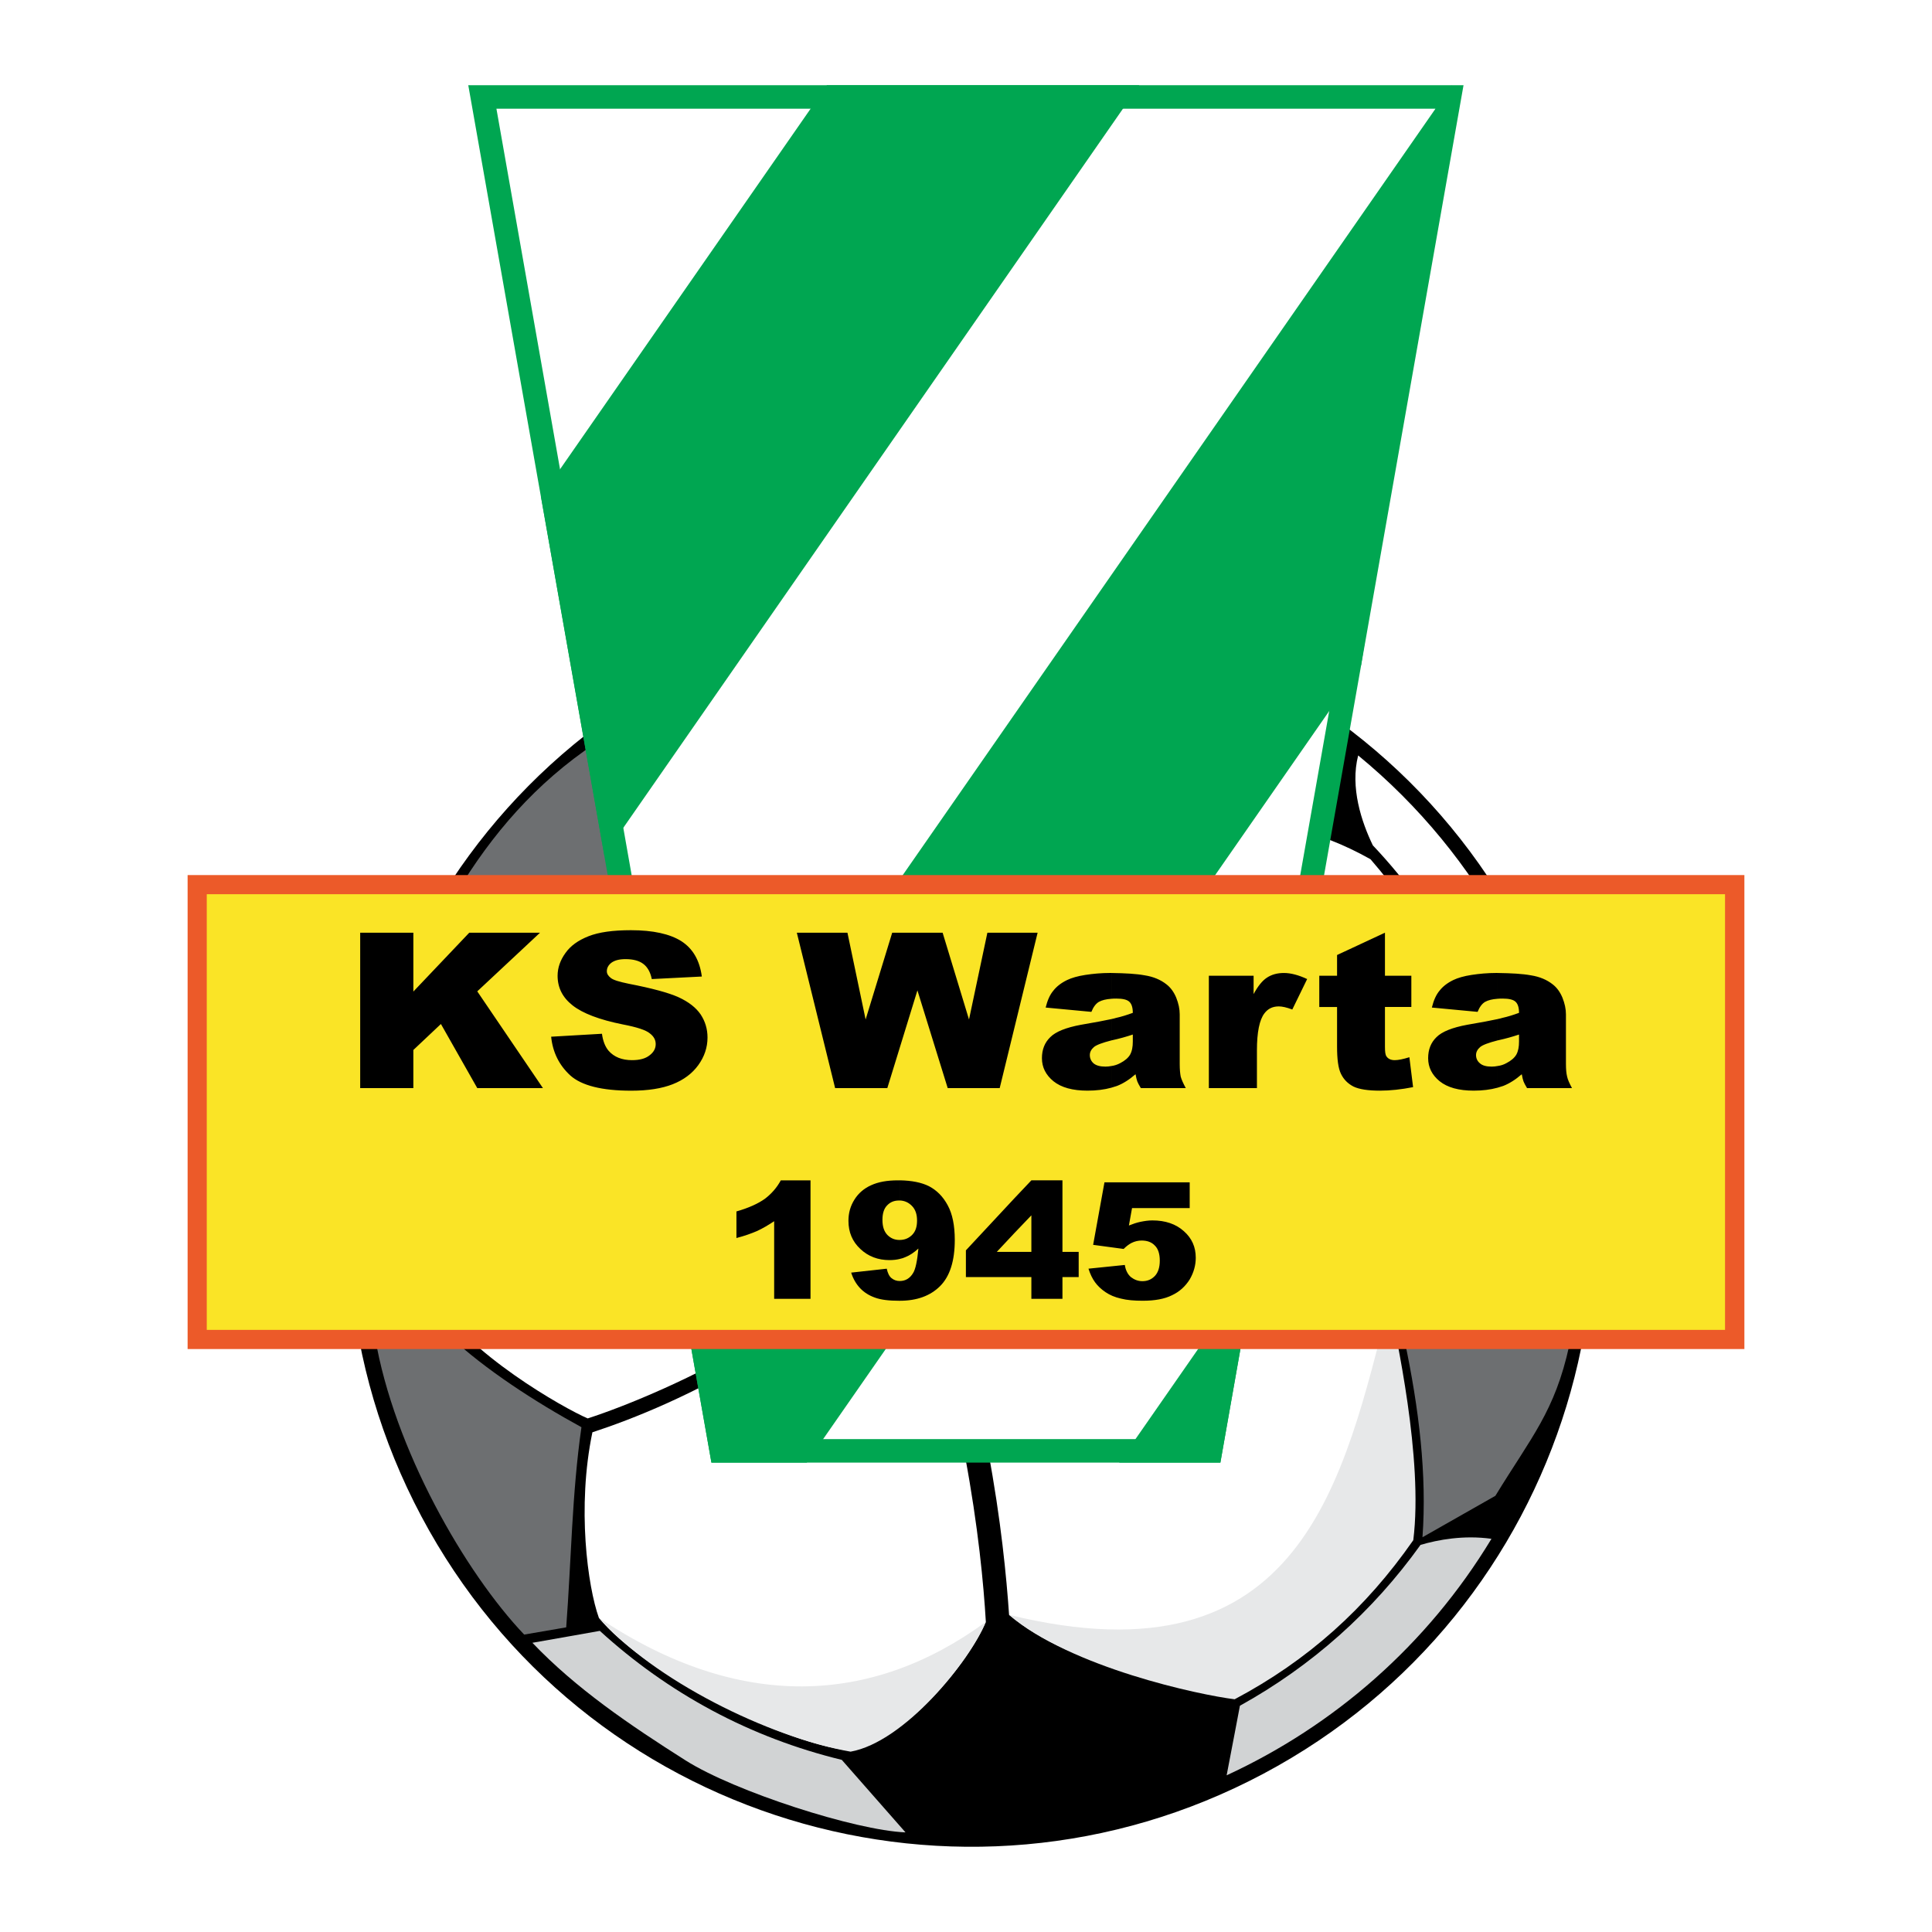
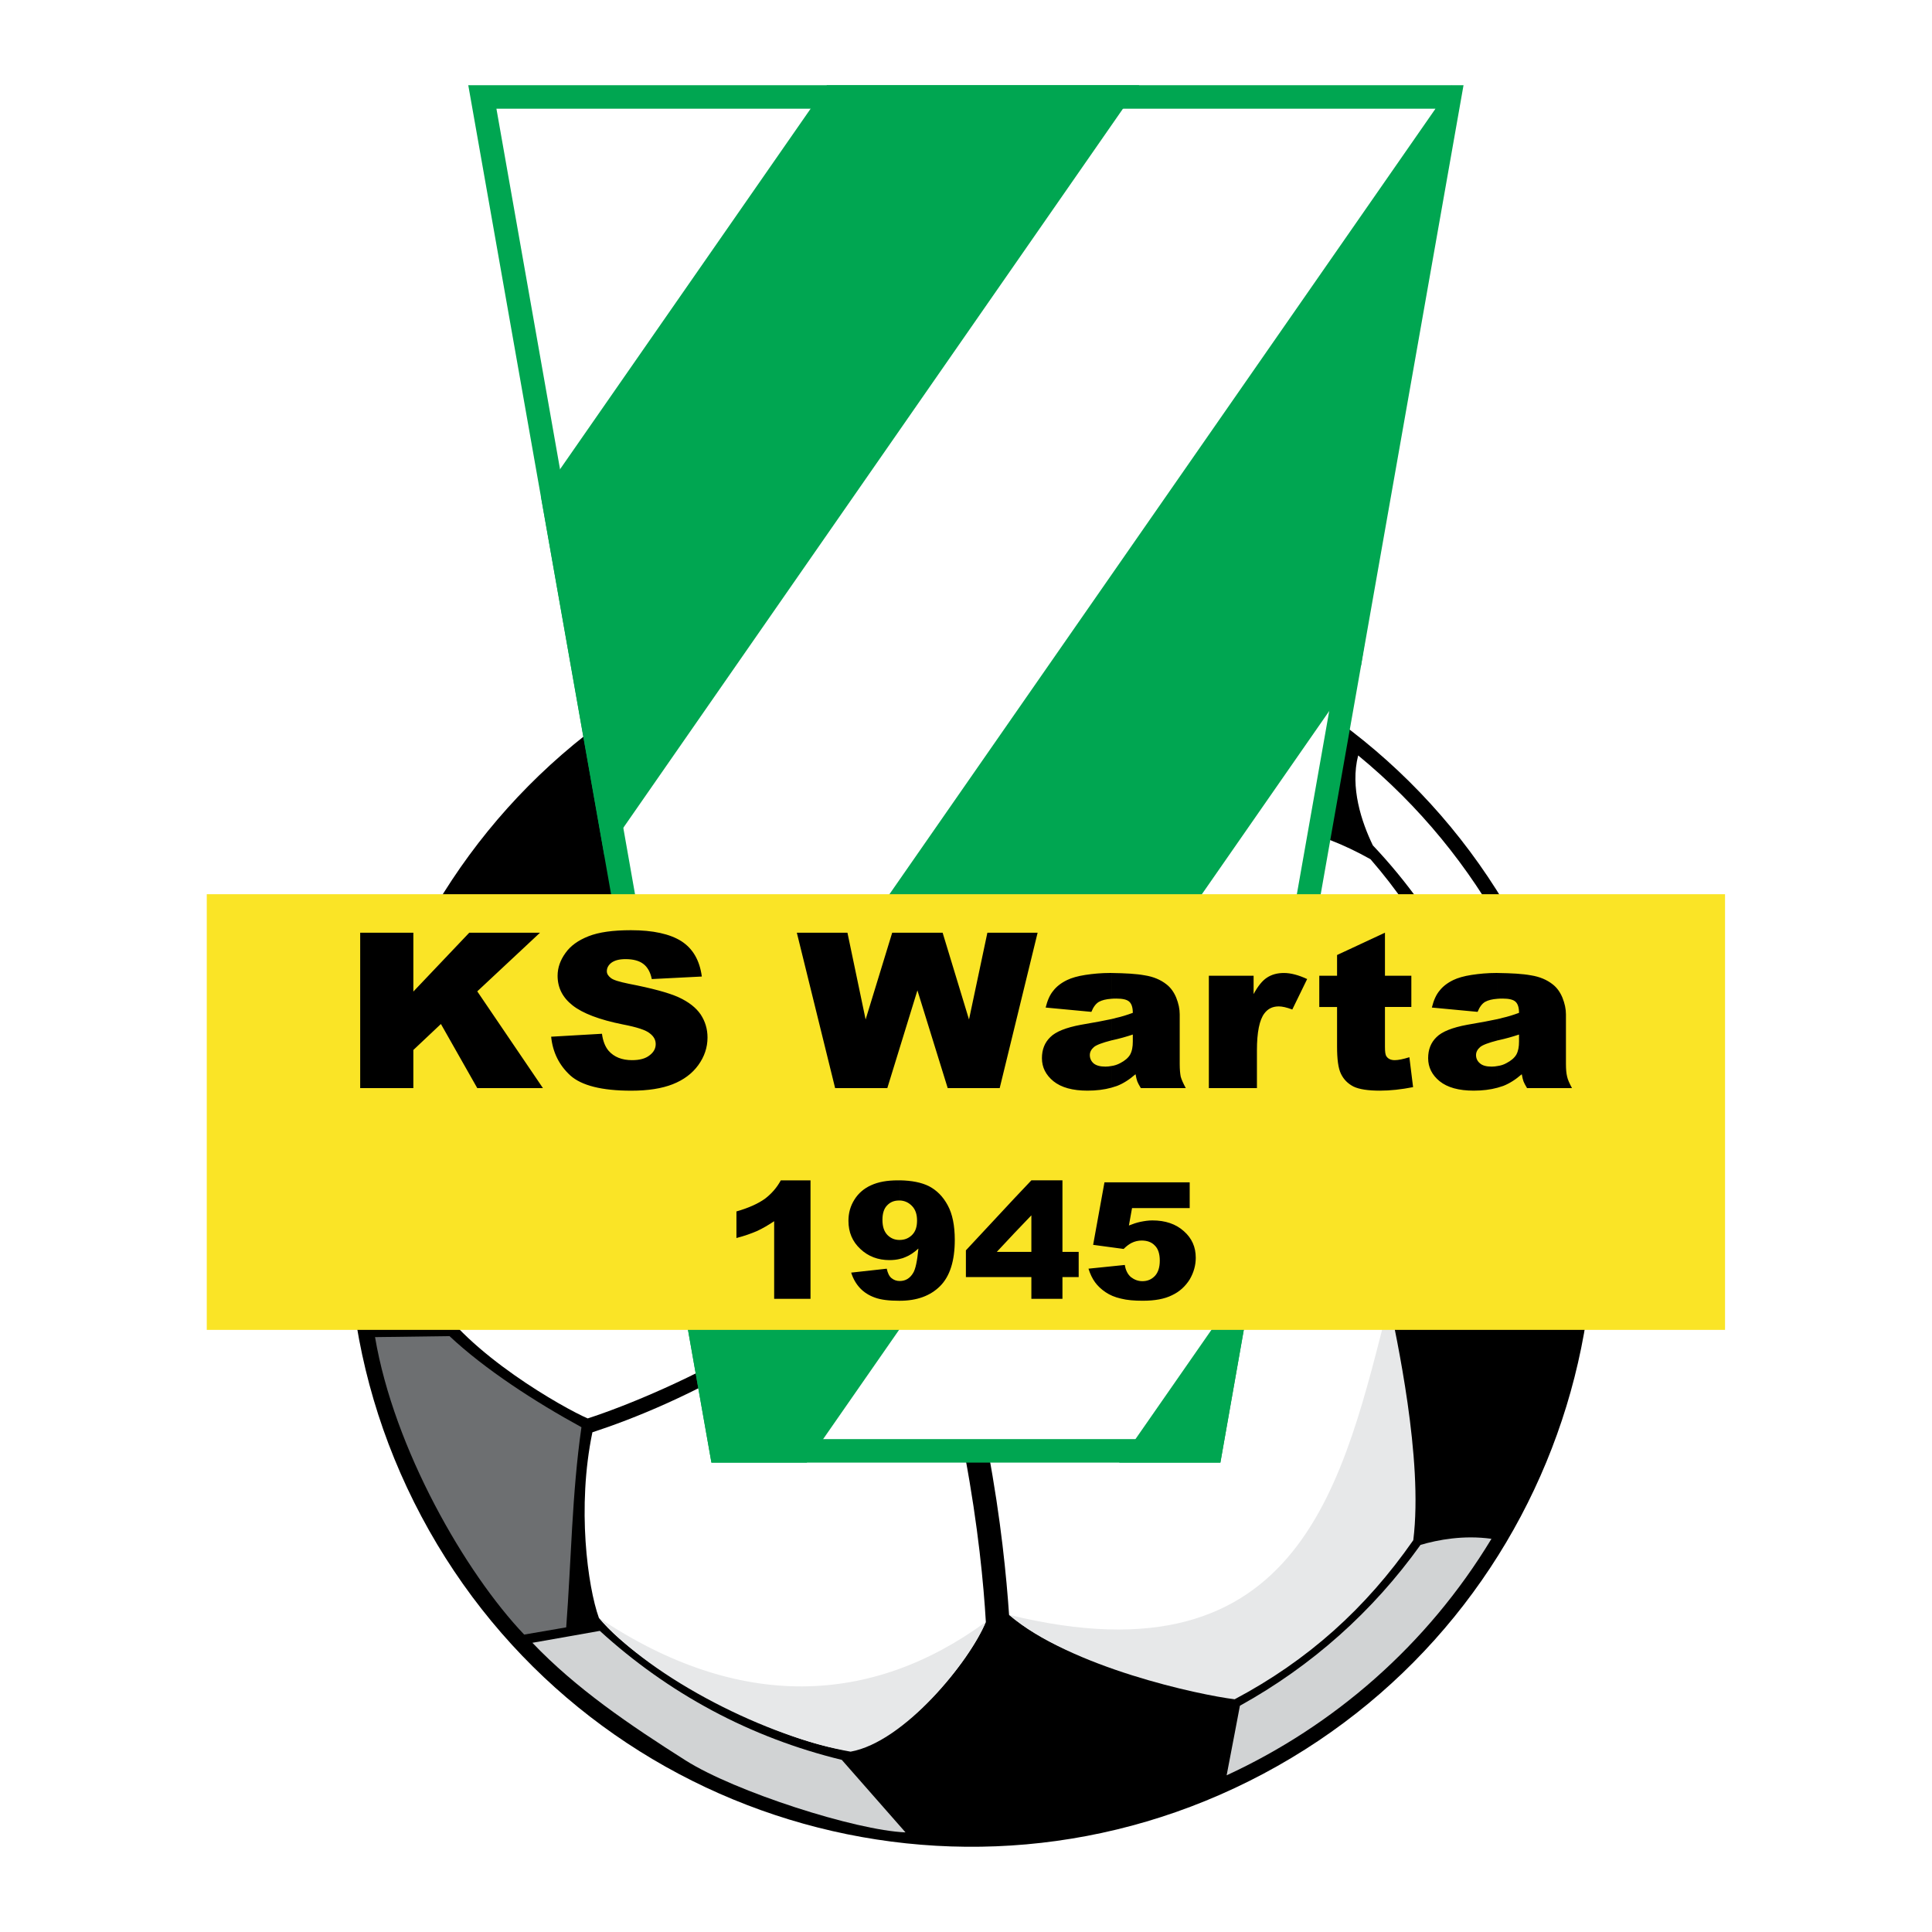
<svg xmlns="http://www.w3.org/2000/svg" version="1.0" id="Layer_1" x="0px" y="0px" width="192.756px" height="192.756px" viewBox="0 0 192.756 192.756" enable-background="new 0 0 192.756 192.756" xml:space="preserve">
  <g>
    <polygon fill-rule="evenodd" clip-rule="evenodd" fill="#FFFFFF" points="0,0 192.756,0 192.756,192.756 0,192.756 0,0  " />
    <path fill-rule="evenodd" clip-rule="evenodd" d="M151.729,92.96c16.107,30.284,4.603,67.899-25.682,84.007   s-67.9,4.623-84.008-25.682c-16.107-30.303-4.622-67.9,25.682-84.007C98.006,51.17,135.622,62.676,151.729,92.96L151.729,92.96z" />
-     <path fill-rule="evenodd" clip-rule="evenodd" fill="#6D6F71" d="M140.127,133.695c1.463,6.904,2.242,13.494,1.794,19.676   l7.273-4.133c3.588-5.869,5.929-8.404,7.371-14.996L140.127,133.695L140.127,133.695z" />
    <path fill-rule="evenodd" clip-rule="evenodd" fill="#FFFFFF" d="M84.863,174.666c5.343-0.955,11.817-8.814,13.495-12.85   c-0.215-3.686-0.761-9.518-2.087-16.596c-0.234-0.137-20.007-10.121-20.28-10.258c-6.669,4.154-12.831,6.611-16.887,7.938   c-1.56,7.488-0.468,15.404,0.644,18.506C64.017,166.691,77.901,173.965,84.863,174.666L84.863,174.666z" />
    <path fill-rule="evenodd" clip-rule="evenodd" fill="#FFFFFF" d="M121.738,168.602c7.312-3.881,13.669-9.535,18.428-16.322   c0.994-8.15-0.897-18.992-1.561-22.406c-4.095-0.428-12.012-1.441-20.729-3.568c-2.613,3.004-11.232,12.676-19.305,18.391   c1.306,6.941,1.852,12.732,2.105,16.418C106.84,166.379,118.248,168.172,121.738,168.602L121.738,168.602z" />
    <path fill-rule="evenodd" clip-rule="evenodd" fill="#FFFFFF" d="M81.724,71.724c-1.931,0.585-3.9,1.326-5.89,2.184   c-4.699,9.789-7.663,14.333-9.087,16.224c3.042,3.9,7.722,9.516,13.104,14.645c2.242-1.072,12.305-5.461,24.238-4.486   c1.678-3.763,4.544-9.301,8.697-14.624c-0.176-0.39-0.37-0.78-0.565-1.17c-3.276-6.162-10.627-12.441-13.884-15.035   C92.741,69.326,87.145,70.086,81.724,71.724L81.724,71.724z" />
    <path fill-rule="evenodd" clip-rule="evenodd" fill="#FFFFFF" d="M43.151,129.25c3.452,5.811,13.124,11.252,15.483,12.266   c3.861-1.248,10.784-4.096,17.083-7.955c-0.312-2.711-2.75-17.219,2.75-28.705c-5.519-5.207-10.315-10.959-13.455-14.957   c-8.795,4.914-13.982,8.033-16.341,9.477C44.692,108.521,41.631,119.48,43.151,129.25L43.151,129.25z" />
    <path fill-rule="evenodd" clip-rule="evenodd" fill="#FFFFFF" d="M115.186,84.575c-4.153,5.187-7.059,10.725-8.774,14.507   c0.74,1.639,5.089,11.369,8.677,18.098c1.054,1.969,2.028,3.686,2.828,4.855c9.048,2.242,17.277,3.275,21.47,3.705   c4.66-5.188,7.976-12.715,9.224-15.795c-1.014-5.09-2.788-9.965-5.188-14.47c-1.852-3.491-4.095-6.767-6.688-9.75   C125.755,79.563,117.955,82.917,115.186,84.575L115.186,84.575z" />
    <path fill-rule="evenodd" clip-rule="evenodd" fill="#D1D3D4" d="M141.726,154.133c-4.777,6.668-10.842,12.07-18.019,16.049   c-0.038,0.176-0.877,4.66-1.325,6.941c10.646-4.914,19.968-12.928,26.423-23.596C146.016,153.139,143.462,153.625,141.726,154.133   L141.726,154.133z" />
    <path fill-rule="evenodd" clip-rule="evenodd" fill="#D1D3D4" d="M83.985,175.582c-4.505-1.092-8.873-2.748-12.948-4.934   c-4.075-2.184-7.82-4.855-11.193-7.936c-0.175,0.039-4.622,0.818-6.727,1.189c4.348,4.562,9.691,8.189,15.288,11.738   c4.934,3.121,16.965,6.982,21.938,7.178L83.985,175.582L83.985,175.582z" />
    <path fill-rule="evenodd" clip-rule="evenodd" fill="#E7E8E9" d="M123.181,169.537c7.313-3.881,13.085-9.066,17.823-15.873   c1.015-8.15-1.735-20.377-2.398-23.791c-4.562,17.707-8.58,38.436-37.928,31.24C106.84,166.379,119.69,169.109,123.181,169.537   L123.181,169.537z" />
    <path fill-rule="evenodd" clip-rule="evenodd" fill="#FFFFFF" d="M76.692,74.805c1.696-0.722,3.432-1.346,5.109-1.853   c5.441-1.658,11.076-2.399,16.731-2.243c0.098-0.059,5.188-3.179,7.488-4.583c-11.719-1.872-23.653-0.02-34.145,5.051   C73.845,71.938,75.639,73.654,76.692,74.805L76.692,74.805z" />
    <path fill-rule="evenodd" clip-rule="evenodd" fill="#FFFFFF" d="M42.333,126.266c-1.014-9.164,0.292-18.467,3.783-26.949   c-0.137-0.156-2.75-3.256-3.998-4.718c-5.558,11.837-6.922,24.667-4.68,36.738C38.979,129.738,42.196,126.383,42.333,126.266   L42.333,126.266z" />
    <path fill-rule="evenodd" clip-rule="evenodd" fill="#FFFFFF" d="M135.505,75.371c-0.818,3.178,0.332,6.63,1.463,8.97   c3.394,3.588,6.26,7.605,8.561,11.934c2.496,4.661,4.31,9.711,5.383,14.977c2.027,1.793,4.854,3.08,6.22,3.646   C155.298,99.707,147.751,85.433,135.505,75.371L135.505,75.371z" />
-     <path fill-rule="evenodd" clip-rule="evenodd" fill="#6D6F71" d="M45.55,89.08c3.529-5.87,7.917-10.959,13.845-14.918l6.825,18.33   L45.55,89.08L45.55,89.08z" />
    <polygon fill-rule="evenodd" clip-rule="evenodd" fill="#00A651" points="146.016,8.504 121.758,145.924 70.979,145.924    46.72,8.504 146.016,8.504  " />
    <path fill-rule="evenodd" clip-rule="evenodd" fill="#6D6F71" d="M52.297,163.082l4.193-0.721   c0.507-6.648,0.565-13.318,1.521-19.969c-4.603-2.516-9.633-5.771-13.163-9.086l-7.43,0.098   C39.31,144.578,46.447,156.941,52.297,163.082L52.297,163.082z" />
    <polygon fill-rule="evenodd" clip-rule="evenodd" fill="#FFFFFF" points="49.528,10.844 72.948,143.582 119.788,143.582    143.228,10.844 49.528,10.844  " />
    <polygon fill-rule="evenodd" clip-rule="evenodd" fill="#00A651" points="144.846,8.504 66.591,121.08 70.979,145.924    80.495,145.924 135.798,66.361 144.846,8.504  " />
    <polygon fill-rule="evenodd" clip-rule="evenodd" fill="#00A651" points="125.189,126.461 111.656,145.924 121.758,145.924    125.189,126.461  " />
-     <path fill-rule="evenodd" clip-rule="evenodd" fill="#EC5A29" d="M174.038,134.594H18.718c0-15.777,0-31.553,0-47.289h155.32   C174.038,103.041,174.038,118.816,174.038,134.594L174.038,134.594z" />
    <polygon fill-rule="evenodd" clip-rule="evenodd" fill="#FAE426" points="172.107,132.682 172.107,89.216 20.629,89.216    20.629,132.682 172.107,132.682  " />
    <path fill-rule="evenodd" clip-rule="evenodd" fill="#E7E8E9" d="M84.863,174.764c5.343-0.955,11.817-8.912,13.495-12.947   c-11.349,8.307-24.571,8.988-38.611-0.41C65.128,167.568,76.653,173.32,84.863,174.764L84.863,174.764z" />
    <path fill-rule="evenodd" clip-rule="evenodd" d="M149.409,108.521v-2.164c0.312-0.039,0.624-0.137,0.896-0.293   c0.449-0.234,0.78-0.508,0.976-0.838c0.195-0.352,0.272-0.781,0.272-1.309v-0.701c-0.643,0.215-1.325,0.41-2.047,0.566   c-0.02,0-0.059,0.02-0.098,0.02v-2.127c0.195-0.039,0.351-0.078,0.468-0.117c0.526-0.115,1.092-0.291,1.677-0.506   c0-0.527-0.116-0.896-0.351-1.111s-0.663-0.312-1.287-0.312c-0.176,0-0.331,0-0.507,0.02v-2.574   c1.385,0.02,2.496,0.078,3.334,0.234c0.878,0.137,1.6,0.449,2.165,0.896c0.409,0.312,0.741,0.762,0.975,1.326   c0.234,0.586,0.352,1.131,0.352,1.678v4.953c0,0.525,0.039,0.936,0.117,1.248c0.058,0.291,0.233,0.682,0.487,1.15h-4.485   c-0.176-0.293-0.293-0.508-0.351-0.664c-0.059-0.156-0.117-0.389-0.176-0.721c-0.624,0.545-1.248,0.936-1.853,1.17   C149.799,108.404,149.604,108.463,149.409,108.521L149.409,108.521z M149.409,97.074v2.574c-0.526,0.039-0.937,0.137-1.248,0.312   c-0.293,0.176-0.546,0.506-0.741,0.994l-4.563-0.43c0.176-0.721,0.43-1.287,0.761-1.676c0.312-0.41,0.78-0.781,1.385-1.072   c0.448-0.215,1.053-0.391,1.813-0.508s1.599-0.195,2.477-0.195C149.331,97.074,149.37,97.074,149.409,97.074L149.409,97.074z    M149.409,101.676v2.127c-0.897,0.232-1.482,0.447-1.735,0.662c-0.273,0.234-0.41,0.508-0.41,0.799c0,0.332,0.137,0.625,0.41,0.84   c0.253,0.215,0.644,0.312,1.15,0.312c0.195,0,0.409-0.021,0.585-0.059v2.164c-0.702,0.195-1.502,0.293-2.379,0.293   c-1.482,0-2.613-0.312-3.394-0.938c-0.761-0.623-1.15-1.385-1.15-2.301c0-0.857,0.273-1.561,0.839-2.105   c0.546-0.547,1.579-0.955,3.062-1.229C147.771,102.008,148.785,101.812,149.409,101.676L149.409,101.676z M110.876,108.521v-2.164   c0.312-0.039,0.604-0.137,0.897-0.293c0.448-0.234,0.78-0.508,0.975-0.838c0.195-0.352,0.273-0.781,0.273-1.309v-0.701   c-0.644,0.215-1.326,0.41-2.048,0.566c-0.02,0-0.059,0.02-0.098,0.02v-2.127c0.195-0.039,0.352-0.078,0.469-0.117   c0.526-0.115,1.092-0.291,1.677-0.506c0-0.527-0.117-0.896-0.351-1.111c-0.234-0.215-0.663-0.312-1.287-0.312   c-0.176,0-0.352,0-0.508,0.02v-2.574c1.385,0.02,2.496,0.078,3.335,0.234c0.877,0.137,1.599,0.449,2.164,0.896   c0.41,0.312,0.741,0.762,0.976,1.326c0.234,0.586,0.351,1.131,0.351,1.678v4.953c0,0.525,0.039,0.936,0.098,1.248   c0.078,0.291,0.254,0.682,0.507,1.15h-4.484c-0.176-0.293-0.293-0.508-0.352-0.664s-0.117-0.389-0.176-0.721   c-0.623,0.545-1.248,0.936-1.853,1.17C111.267,108.404,111.071,108.463,110.876,108.521L110.876,108.521z M120.607,97.348h4.465   v1.832c0.43-0.799,0.878-1.346,1.326-1.637c0.468-0.312,1.034-0.469,1.696-0.469c0.702,0,1.482,0.215,2.321,0.605l-1.482,3.041   c-0.565-0.215-1.014-0.312-1.346-0.312c-0.624,0-1.092,0.234-1.442,0.703c-0.488,0.643-0.741,1.871-0.741,3.686v3.764h-4.797   V97.348L120.607,97.348z M138.177,93.057v4.291h2.633v3.119h-2.633v3.979c0,0.488,0.039,0.799,0.156,0.955   c0.156,0.234,0.429,0.371,0.819,0.371c0.351,0,0.838-0.098,1.462-0.293l0.37,2.984c-1.188,0.234-2.281,0.352-3.314,0.352   c-1.189,0-2.067-0.137-2.633-0.41c-0.565-0.293-0.975-0.703-1.248-1.268c-0.273-0.547-0.39-1.463-0.39-2.73v-3.939h-1.774v-3.119   h1.774v-2.067L138.177,93.057L138.177,93.057z M35.937,93.057h5.304v5.871l5.577-5.871h7.059l-6.26,5.851l6.552,9.652h-6.552   l-3.627-6.396l-2.75,2.594v3.803h-5.304V93.057L35.937,93.057z M110.876,97.074v2.574c-0.526,0.039-0.936,0.137-1.248,0.312   c-0.292,0.176-0.546,0.506-0.74,0.994l-4.563-0.43c0.176-0.721,0.429-1.287,0.761-1.676c0.312-0.41,0.78-0.781,1.385-1.072   c0.448-0.215,1.053-0.391,1.812-0.508c0.761-0.117,1.6-0.195,2.478-0.195C110.799,97.074,110.837,97.074,110.876,97.074   L110.876,97.074z M110.876,101.676v2.127c-0.896,0.232-1.481,0.447-1.735,0.662c-0.272,0.234-0.409,0.508-0.409,0.799   c0,0.332,0.137,0.625,0.39,0.84c0.273,0.215,0.663,0.312,1.17,0.312c0.195,0,0.391-0.021,0.585-0.059v2.164   c-0.702,0.195-1.501,0.293-2.379,0.293c-1.481,0-2.612-0.312-3.393-0.938c-0.761-0.623-1.151-1.385-1.151-2.301   c0-0.857,0.273-1.561,0.839-2.105c0.546-0.547,1.58-0.955,3.062-1.229C109.238,102.008,110.253,101.812,110.876,101.676   L110.876,101.676z M54.988,103.432l5.07-0.293c0.098,0.742,0.332,1.307,0.663,1.697c0.546,0.623,1.326,0.936,2.34,0.936   c0.761,0,1.346-0.156,1.755-0.488c0.41-0.311,0.604-0.682,0.604-1.111c0-0.408-0.175-0.76-0.585-1.072   c-0.39-0.33-1.287-0.623-2.71-0.896c-2.34-0.469-3.998-1.111-4.992-1.893c-0.994-0.779-1.501-1.754-1.501-2.963   c0-0.8,0.273-1.56,0.78-2.262c0.507-0.722,1.268-1.268,2.301-1.677c1.034-0.409,2.438-0.604,4.231-0.604   c2.204,0,3.881,0.37,5.031,1.092c1.15,0.741,1.833,1.911,2.047,3.53l-4.992,0.254c-0.137-0.683-0.429-1.209-0.858-1.522   c-0.409-0.312-1.014-0.468-1.755-0.468c-0.624,0-1.072,0.117-1.404,0.351c-0.312,0.234-0.468,0.526-0.468,0.858   c0,0.253,0.137,0.468,0.39,0.664c0.253,0.215,0.858,0.389,1.794,0.584c2.321,0.449,3.978,0.896,4.973,1.346   c1.014,0.469,1.735,1.033,2.204,1.717c0.448,0.682,0.683,1.443,0.683,2.301c0,0.994-0.312,1.91-0.917,2.75   c-0.605,0.838-1.463,1.48-2.555,1.91s-2.477,0.645-4.134,0.645c-2.925,0-4.953-0.508-6.084-1.521   C55.788,106.279,55.145,104.992,54.988,103.432L54.988,103.432z M79.5,93.057h5.05l1.813,8.658l2.652-8.658h5.031l2.632,8.658   l1.833-8.658h5.012l-3.783,15.503h-5.187l-3.022-9.75l-3.003,9.75h-5.207L79.5,93.057L79.5,93.057z" />
-     <path fill-rule="evenodd" clip-rule="evenodd" d="M101.165,127.416v-2.514h1.735v-3.648l-1.735,1.814v-3.471l1.735-1.834h3.101   v7.139h1.619v2.514h-1.619v2.166H102.9v-2.166H101.165L101.165,127.416z M110.193,117.959h8.503v2.574h-5.753l-0.312,1.736   c0.391-0.156,0.78-0.293,1.171-0.371c0.39-0.078,0.779-0.137,1.17-0.137c1.287,0,2.34,0.352,3.14,1.072   c0.799,0.703,1.189,1.58,1.189,2.652c0,0.74-0.195,1.463-0.604,2.164c-0.43,0.684-1.015,1.229-1.774,1.58   c-0.741,0.371-1.717,0.547-2.906,0.547c-0.838,0-1.579-0.059-2.184-0.215c-0.604-0.137-1.111-0.352-1.541-0.645   c-0.429-0.293-0.779-0.623-1.033-0.975c-0.273-0.371-0.487-0.818-0.663-1.365l3.627-0.371c0.078,0.527,0.293,0.938,0.604,1.209   c0.332,0.254,0.702,0.41,1.15,0.41c0.507,0,0.917-0.176,1.248-0.525c0.312-0.332,0.487-0.84,0.487-1.521   c0-0.703-0.175-1.209-0.507-1.521c-0.312-0.332-0.76-0.488-1.306-0.488c-0.332,0-0.683,0.078-0.995,0.234   c-0.233,0.117-0.507,0.312-0.8,0.605l-3.042-0.41L110.193,117.959L110.193,117.959z M101.165,119.598v3.471l-1.716,1.834h1.716   v2.514h-4.797v-2.67L101.165,119.598L101.165,119.598z M89.777,129.777v-1.971c0.565,0,1.014-0.273,1.326-0.799   c0.234-0.371,0.41-1.189,0.526-2.438c-0.429,0.389-0.858,0.682-1.306,0.857c-0.176,0.078-0.351,0.137-0.546,0.176v-1.893   c0.488,0,0.897-0.174,1.229-0.506c0.332-0.332,0.488-0.799,0.488-1.424c0-0.623-0.156-1.111-0.526-1.482   c-0.332-0.33-0.722-0.506-1.19-0.525v-2.01c1.19,0.02,2.165,0.215,2.906,0.586c0.78,0.41,1.404,1.033,1.872,1.91   c0.468,0.859,0.702,2.01,0.702,3.451c0,2.088-0.488,3.629-1.462,4.604C92.819,129.289,91.474,129.777,89.777,129.777   L89.777,129.777z M80.865,117.764v11.818h-3.627v-7.742c-0.585,0.391-1.151,0.721-1.697,0.975   c-0.546,0.234-1.229,0.488-2.067,0.703v-2.652c1.229-0.352,2.165-0.781,2.847-1.268c0.663-0.508,1.189-1.111,1.58-1.834H80.865   L80.865,117.764z M89.777,117.764v2.01c-0.039,0-0.058,0-0.078,0c-0.488,0-0.878,0.156-1.189,0.486   c-0.312,0.312-0.468,0.801-0.468,1.443c0,0.664,0.156,1.15,0.488,1.502c0.331,0.332,0.721,0.506,1.209,0.506c0.02,0,0.02,0,0.039,0   v1.893c-0.312,0.078-0.663,0.117-1.033,0.117c-1.151,0-2.125-0.371-2.906-1.111c-0.799-0.742-1.189-1.678-1.189-2.809   c0-0.779,0.195-1.482,0.604-2.125c0.39-0.625,0.956-1.111,1.658-1.424c0.721-0.332,1.599-0.488,2.671-0.488   C89.641,117.764,89.719,117.764,89.777,117.764L89.777,117.764z M89.777,127.807v1.971c-0.019,0-0.039,0-0.058,0   c-1.034,0-1.833-0.098-2.418-0.312c-0.605-0.215-1.092-0.527-1.482-0.936c-0.39-0.41-0.702-0.938-0.897-1.561l3.549-0.391   c0.097,0.449,0.253,0.762,0.468,0.936c0.234,0.195,0.507,0.293,0.819,0.293H89.777L89.777,127.807z" />
+     <path fill-rule="evenodd" clip-rule="evenodd" d="M101.165,127.416v-2.514h1.735v-3.648l-1.735,1.814v-3.471l1.735-1.834h3.101   v7.139h1.619v2.514h-1.619v2.166H102.9v-2.166H101.165L101.165,127.416z M110.193,117.959h8.503v2.574h-5.753l-0.312,1.736   c0.391-0.156,0.78-0.293,1.171-0.371c0.39-0.078,0.779-0.137,1.17-0.137c1.287,0,2.34,0.352,3.14,1.072   c0.799,0.703,1.189,1.58,1.189,2.652c0,0.74-0.195,1.463-0.604,2.164c-0.43,0.684-1.015,1.229-1.774,1.58   c-0.741,0.371-1.717,0.547-2.906,0.547c-0.838,0-1.579-0.059-2.184-0.215c-0.604-0.137-1.111-0.352-1.541-0.645   c-0.429-0.293-0.779-0.623-1.033-0.975c-0.273-0.371-0.487-0.818-0.663-1.365l3.627-0.371c0.078,0.527,0.293,0.938,0.604,1.209   c0.332,0.254,0.702,0.41,1.15,0.41c0.507,0,0.917-0.176,1.248-0.525c0.312-0.332,0.487-0.84,0.487-1.521   c0-0.703-0.175-1.209-0.507-1.521c-0.312-0.332-0.76-0.488-1.306-0.488c-0.332,0-0.683,0.078-0.995,0.234   c-0.233,0.117-0.507,0.312-0.8,0.605l-3.042-0.41L110.193,117.959L110.193,117.959z M101.165,119.598v3.471l-1.716,1.834h1.716   v2.514h-4.797v-2.67L101.165,119.598L101.165,119.598z M89.777,129.777v-1.971c0.565,0,1.014-0.273,1.326-0.799   c0.234-0.371,0.41-1.189,0.526-2.438c-0.429,0.389-0.858,0.682-1.306,0.857c-0.176,0.078-0.351,0.137-0.546,0.176v-1.893   c0.488,0,0.897-0.174,1.229-0.506c0.332-0.332,0.488-0.799,0.488-1.424c0-0.623-0.156-1.111-0.526-1.482   c-0.332-0.33-0.722-0.506-1.19-0.525v-2.01c1.19,0.02,2.165,0.215,2.906,0.586c0.78,0.41,1.404,1.033,1.872,1.91   c0.468,0.859,0.702,2.01,0.702,3.451c0,2.088-0.488,3.629-1.462,4.604C92.819,129.289,91.474,129.777,89.777,129.777   L89.777,129.777z M80.865,117.764v11.818h-3.627v-7.742c-0.585,0.391-1.151,0.721-1.697,0.975   c-0.546,0.234-1.229,0.488-2.067,0.703v-2.652c1.229-0.352,2.165-0.781,2.847-1.268c0.663-0.508,1.189-1.111,1.58-1.834H80.865   z M89.777,117.764v2.01c-0.039,0-0.058,0-0.078,0c-0.488,0-0.878,0.156-1.189,0.486   c-0.312,0.312-0.468,0.801-0.468,1.443c0,0.664,0.156,1.15,0.488,1.502c0.331,0.332,0.721,0.506,1.209,0.506c0.02,0,0.02,0,0.039,0   v1.893c-0.312,0.078-0.663,0.117-1.033,0.117c-1.151,0-2.125-0.371-2.906-1.111c-0.799-0.742-1.189-1.678-1.189-2.809   c0-0.779,0.195-1.482,0.604-2.125c0.39-0.625,0.956-1.111,1.658-1.424c0.721-0.332,1.599-0.488,2.671-0.488   C89.641,117.764,89.719,117.764,89.777,117.764L89.777,117.764z M89.777,127.807v1.971c-0.019,0-0.039,0-0.058,0   c-1.034,0-1.833-0.098-2.418-0.312c-0.605-0.215-1.092-0.527-1.482-0.936c-0.39-0.41-0.702-0.938-0.897-1.561l3.549-0.391   c0.097,0.449,0.253,0.762,0.468,0.936c0.234,0.195,0.507,0.293,0.819,0.293H89.777L89.777,127.807z" />
    <polygon fill-rule="evenodd" clip-rule="evenodd" fill="#00A651" points="60.292,85.316 113.665,8.504 82.503,8.504 53.974,49.552    60.292,85.316  " />
  </g>
</svg>